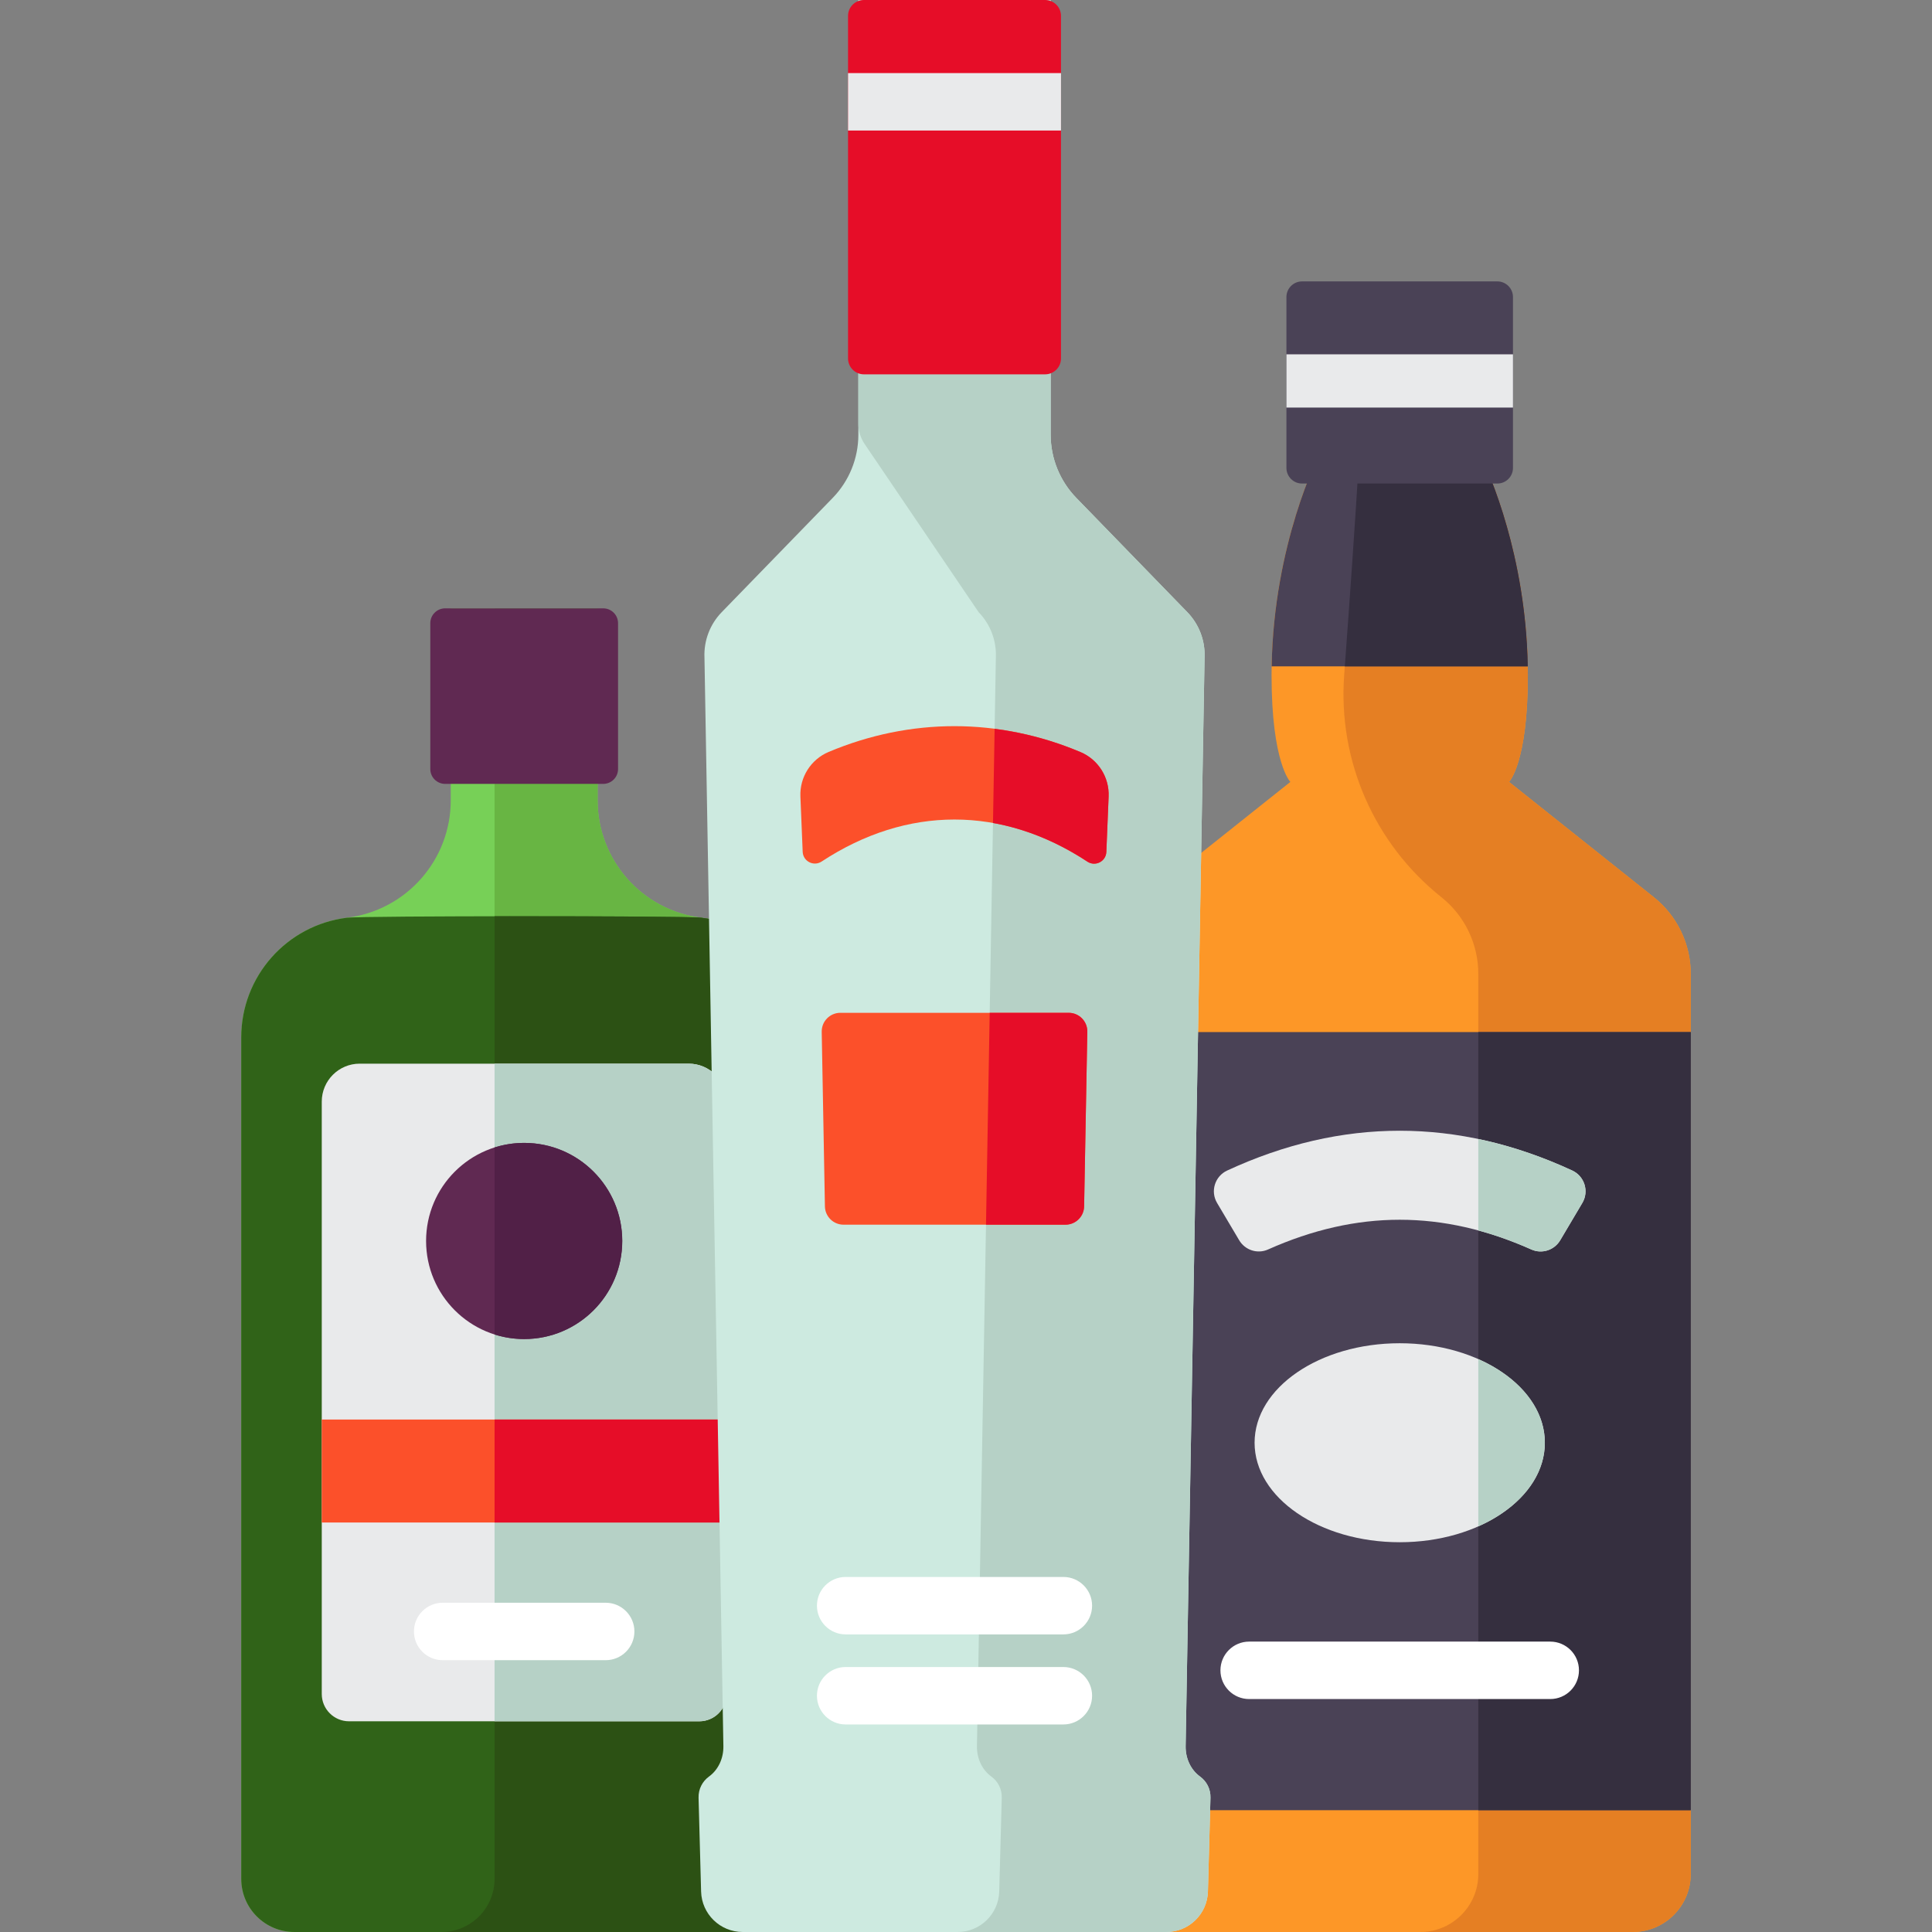
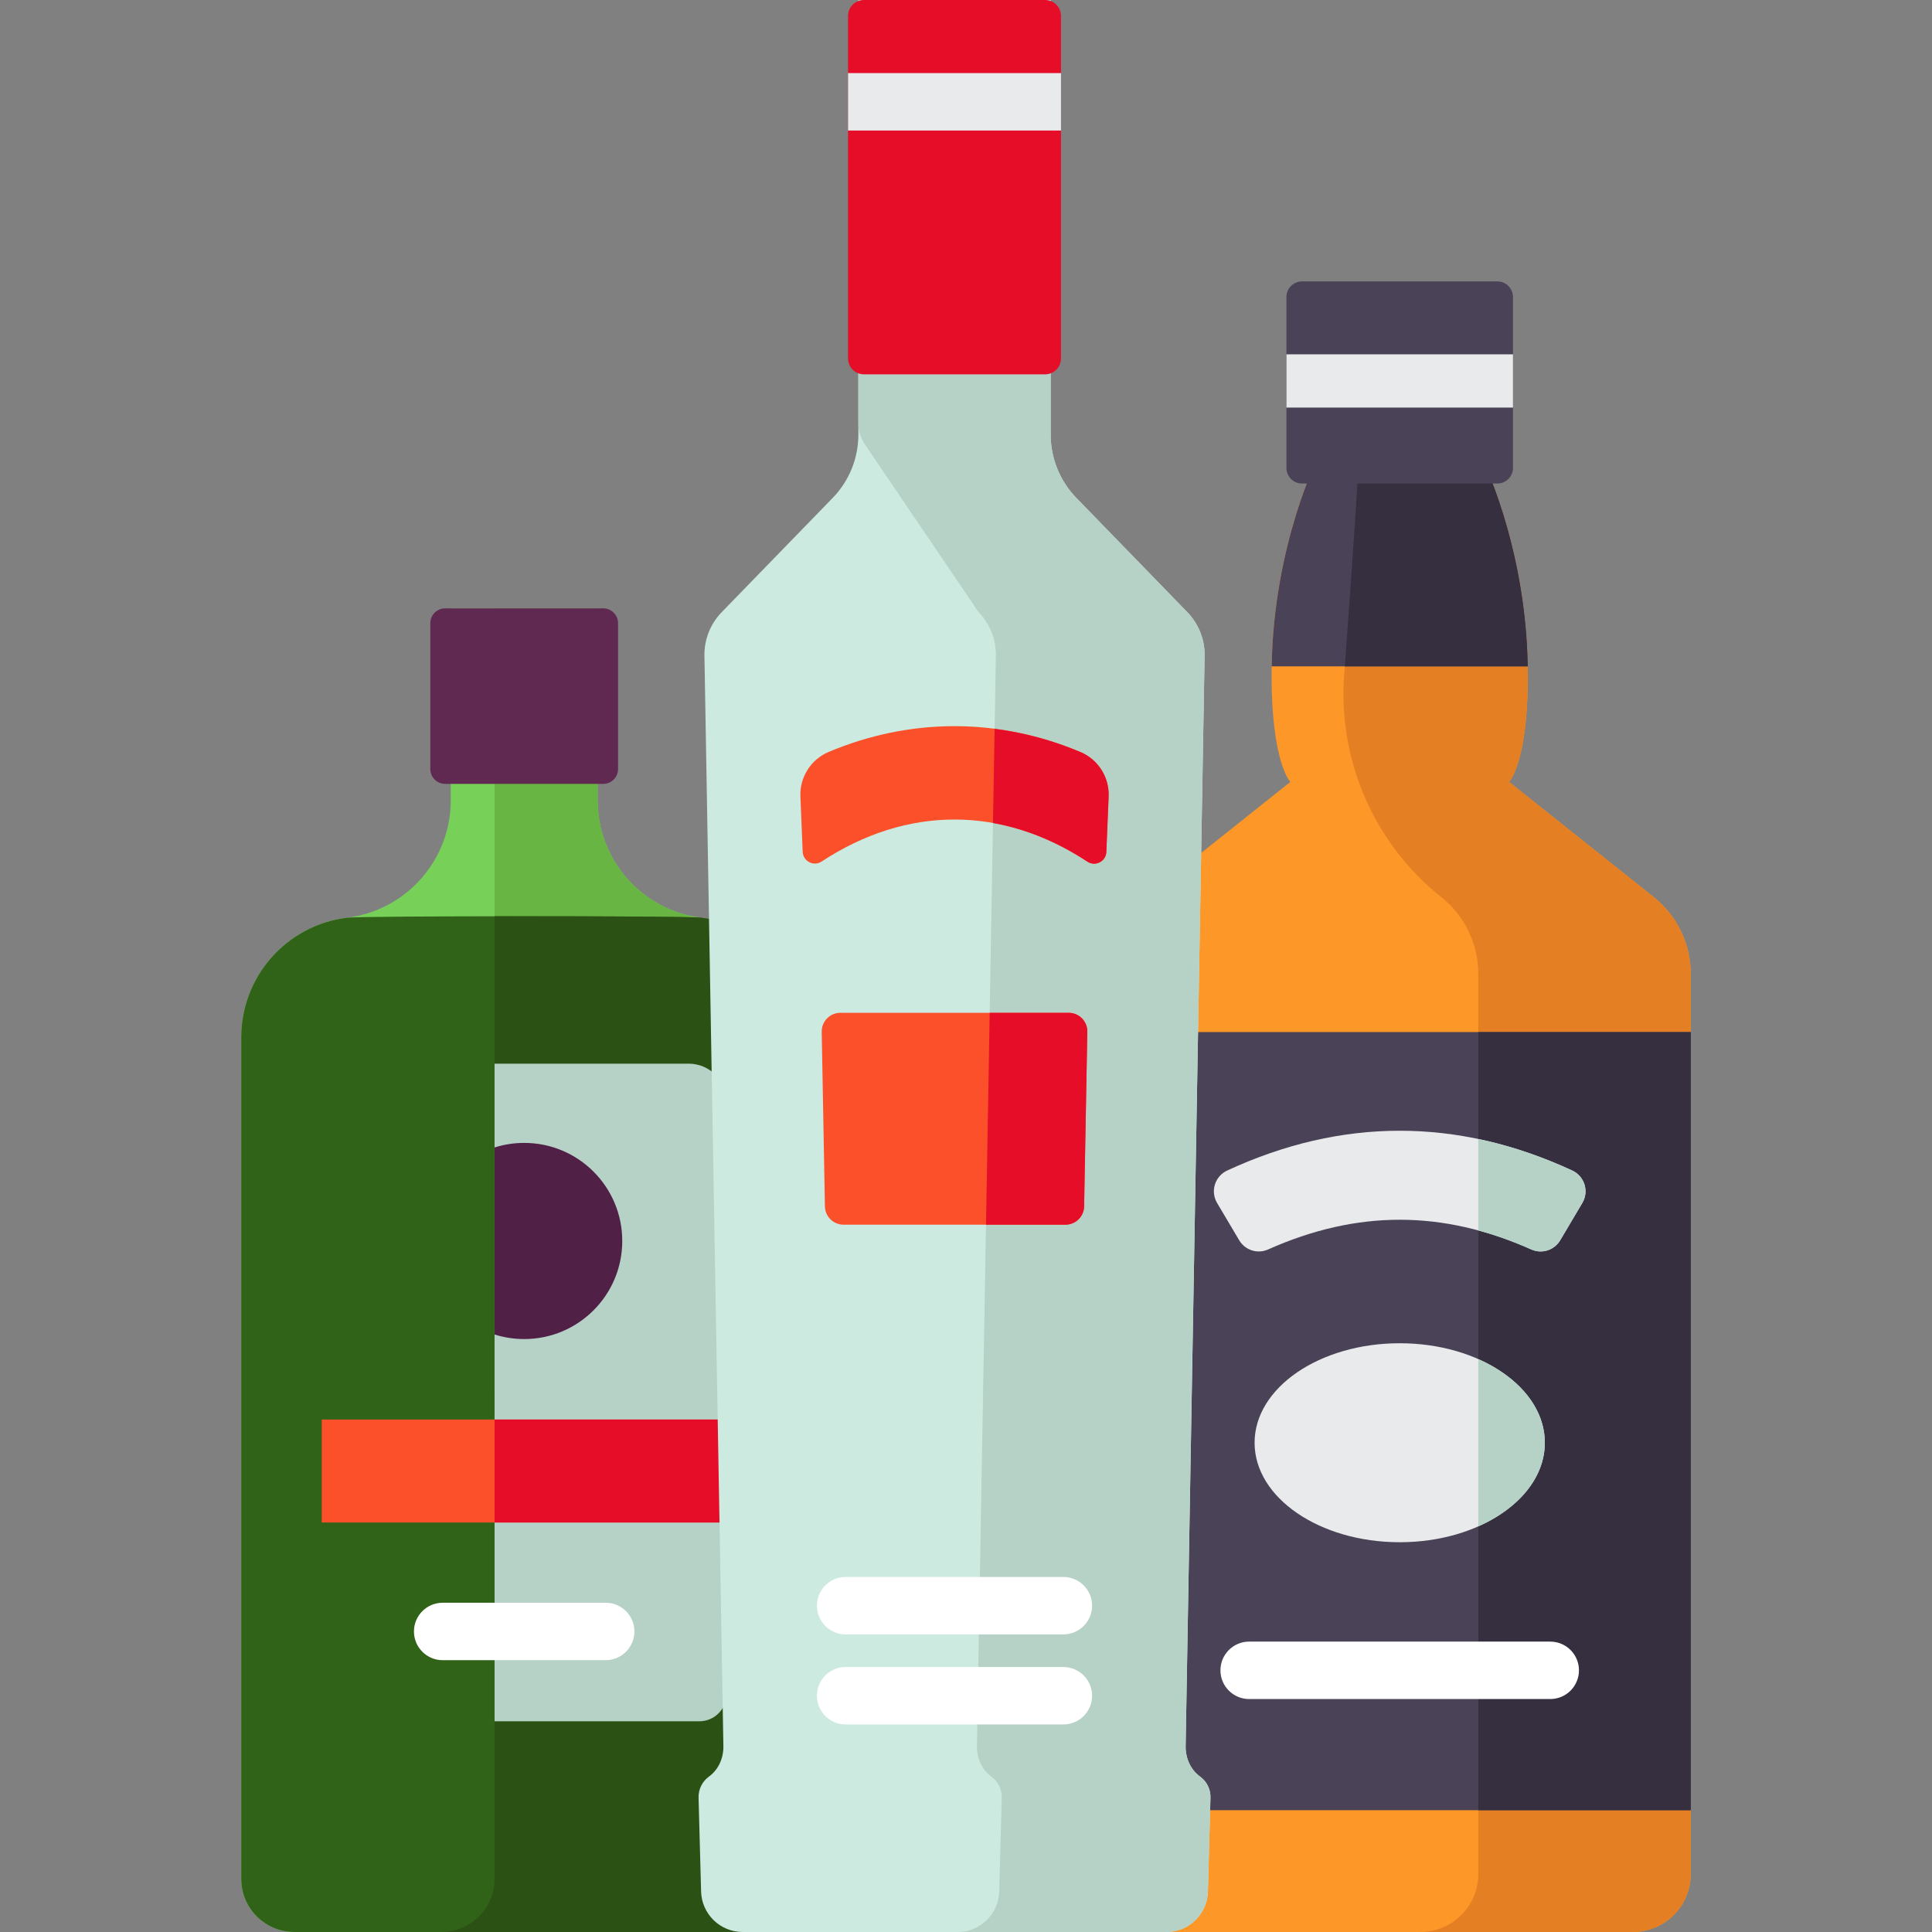
<svg xmlns="http://www.w3.org/2000/svg" version="1.1" id="Capa_1" x="0px" y="0px" viewBox="0 0 512 512" style="enable-background:new 0 0 512 512;" xml:space="preserve">
  <rect x="0" y="0" width="512" height="512" fill="#808080" stroke="none" />
  <path style="fill:#FD9727;" d="M399.916,207.217c0,0,4.982-5.02,4.982-28.29c0-33.772-12.474-58.119-12.474-58.119h-42.976 c0,0-12.474,24.346-12.474,58.119c0,23.269,4.982,28.29,4.982,28.29l-38.355,30.539c-6.188,4.927-9.793,12.405-9.793,20.315v238.554 c0,8.491,6.884,15.375,15.375,15.375h123.506c8.491,0,15.375-6.884,15.375-15.375V258.071c0-7.91-3.605-15.388-9.793-20.315 L399.916,207.217z" />
  <path style="fill:#E57F23;" d="M438.271,237.756l-38.355-30.539c0,0,4.982-5.02,4.982-28.29c0-33.772-12.474-58.119-12.474-58.119 h-32.237c-1.069,17.974-2.621,39.896-3.966,58.078c-1.677,22.673,7.966,44.707,25.752,58.869l0,0 c6.188,4.927,9.793,12.405,9.793,20.315v238.554c0,8.491-6.884,15.375-15.375,15.375h56.298c8.491,0,15.375-6.884,15.375-15.375 V258.071C448.064,250.161,444.459,242.683,438.271,237.756z" />
  <g>
    <rect x="293.808" y="273.51" style="fill:#4A4256;" width="154.26" height="206.21" />
    <path style="fill:#4A4256;" d="M404.872,176.586c-0.555-32.548-12.448-55.777-12.448-55.777h-42.976 c0,0-11.893,23.23-12.448,55.777H404.872z" />
  </g>
  <path style="fill:#77D057;" d="M158.374,212.101v-50.882h-38.922v50.882c0,15.821-11.791,29.161-27.492,31.103l0,0 c-16.007,1.98-28.028,15.58-28.028,31.709v223.01c0,7.774,6.302,14.076,14.076,14.076h121.809c7.774,0,14.076-6.302,14.076-14.076 v-223.01c0-16.129-12.021-29.729-28.028-31.709l0,0C170.165,241.262,158.374,227.922,158.374,212.101z" />
  <path style="fill:#68B543;" d="M185.866,243.204L185.866,243.204c-15.701-1.942-27.492-15.282-27.492-31.103v-50.882h-27.309 v336.704c0,7.774-6.302,14.076-14.076,14.076h82.829c7.774,0,14.076-6.302,14.076-14.076v-223.01 C213.894,258.784,201.873,245.184,185.866,243.204z" />
  <path style="fill:#602952;" d="M159.856,207.739H117.97c-2.173,0-3.934-1.761-3.934-3.934v-38.652c0-2.173,1.761-3.934,3.934-3.934 h41.886c2.173,0,3.934,1.761,3.934,3.934v38.652C163.79,205.978,162.029,207.739,159.856,207.739z" />
  <path style="fill:#306318;" d="M91.96,243.204L91.96,243.204c-16.007,1.98-28.028,15.58-28.028,31.709v223.01 c0,7.774,6.302,14.076,14.076,14.076h121.809c7.774,0,14.076-6.302,14.076-14.076v-223.01c0-16.129-12.021-29.729-28.028-31.709l0,0 C181.642,242.682,96.184,242.682,91.96,243.204z" />
  <path style="fill:#2C5114;" d="M212.679,266.167c-0.528-1.858-1.221-3.649-2.062-5.357c-0.421-0.854-0.878-1.687-1.371-2.496 c-3.76-6.176-9.569-10.996-16.553-13.487c-2.172-0.775-4.454-1.329-6.827-1.623l0,0c-2.36-0.292-30.065-0.421-54.801-0.387v255.106 c0,7.774-6.302,14.076-14.075,14.076h82.828c3.401,0,6.521-1.206,8.954-3.214s4.18-4.818,4.837-8.025 c0.188-0.916,0.286-1.865,0.286-2.837v-223.01C213.894,271.889,213.471,268.954,212.679,266.167z" />
-   <path style="fill:#E9EAEB;" d="M192.554,448.927V291.94c0-5.556-4.504-10.06-10.06-10.06H95.331c-5.556,0-10.06,4.504-10.06,10.06 v156.987c0,3.994,3.238,7.233,7.232,7.233h92.818C189.316,456.159,192.554,452.921,192.554,448.927z" />
  <path style="fill:#B6D1C6;" d="M131.065,456.159h54.257c3.994,0,7.232-3.238,7.232-7.233V291.94c0-5.556-4.504-10.06-10.06-10.06 h-51.43L131.065,456.159L131.065,456.159z" />
-   <circle style="fill:#602952;" cx="138.908" cy="328.87" r="25.991" />
  <path style="fill:#512047;" d="M131.065,353.655c2.476,0.784,5.112,1.209,7.848,1.209c14.354,0,25.991-11.636,25.991-25.991 c0-14.354-11.636-25.991-25.991-25.991c-2.736,0-5.371,0.425-7.848,1.209V353.655z" />
  <path style="fill:#FFFFFF;" d="M160.513,439.966h-43.2c-4.203,0-7.611-3.408-7.611-7.611s3.408-7.611,7.611-7.611h43.2 c4.203,0,7.611,3.408,7.611,7.611S164.717,439.966,160.513,439.966z" />
  <rect x="85.268" y="376.19" style="fill:#FC502A;" width="107.28" height="27.29" />
  <rect x="131.068" y="376.19" style="fill:#E60D28;" width="61.49" height="27.29" />
  <path style="fill:#CDEAE0;" d="M318.027,470.806c-2.54-1.841-3.874-4.927-3.82-8.064l5.015-288.545 c0.183-4.447-1.47-8.774-4.571-11.967l-29.421-30.287c-4.354-4.482-6.79-10.486-6.79-16.735V0.021h-25.484h-25.484v115.188 c0,6.249-2.436,12.252-6.79,16.735l-29.421,30.287c-3.101,3.193-4.754,7.52-4.571,11.967l5.015,288.545 c0.055,3.137-1.279,6.223-3.82,8.064c-1.724,1.25-2.821,3.301-2.758,5.609l0.672,24.854c0.161,5.973,5.05,10.73,11.024,10.73h56.133 h56.133c5.975,0,10.863-4.758,11.024-10.73l0.672-24.854C320.848,474.108,319.751,472.056,318.027,470.806z" />
  <path style="fill:#B6D1C6;" d="M318.027,470.806c-2.54-1.841-3.874-4.927-3.82-8.064l5.015-288.545 c0.183-4.447-1.47-8.774-4.571-11.967l-29.421-30.287c-4.354-4.483-6.79-10.486-6.79-16.735V0.021h-25.484h-25.484v112.233 c0,1.926,0.578,3.807,1.658,5.401l30.214,44.575c3.101,3.193,4.754,7.52,4.571,11.967L258.9,462.742 c-0.055,3.137,1.279,6.223,3.82,8.064c1.724,1.25,2.821,3.301,2.758,5.609l-0.672,24.854c-0.161,5.973-5.05,10.73-11.024,10.73 h55.308c5.975,0,10.863-4.758,11.024-10.73l0.672-24.854C320.848,474.108,319.751,472.056,318.027,470.806z" />
  <path style="fill:#E60D28;" d="M276.962,99.203h-48.01c-2.327,0-4.213-1.886-4.213-4.213V4.213c0-2.327,1.886-4.213,4.213-4.213 h48.01c2.327,0,4.213,1.886,4.213,4.213V94.99C281.175,97.317,279.288,99.203,276.962,99.203z" />
  <path style="fill:#FC502A;" d="M217.741,228.315c22.594-14.848,47.824-14.848,70.43,0.029c2.106,1.386,4.918-0.048,5.022-2.568 l0.604-14.683c0.21-5.102-2.765-9.81-7.471-11.795c-21.653-9.133-45.068-9.145-66.732-0.024c-4.709,1.983-7.688,6.692-7.478,11.798 l0.604,14.673C212.825,228.265,215.635,229.699,217.741,228.315z" />
  <g>
    <path style="fill:#FFFFFF;" d="M281.804,433.132h-57.695c-4.203,0-7.611-3.408-7.611-7.611s3.408-7.611,7.611-7.611h57.695 c4.203,0,7.611,3.408,7.611,7.611S286.008,433.132,281.804,433.132z" />
    <path style="fill:#FFFFFF;" d="M281.804,457h-57.695c-4.203,0-7.611-3.408-7.611-7.611s3.408-7.611,7.611-7.611h57.695 c4.203,0,7.611,3.408,7.611,7.611S286.008,457,281.804,457z" />
  </g>
  <path style="fill:#FC502A;" d="M282.362,324.555h-58.81c-2.694,0-4.891-2.157-4.94-4.851l-0.849-46.267 c-0.051-2.764,2.176-5.032,4.94-5.032h60.508c2.764,0,4.991,2.268,4.94,5.032l-0.849,46.267 C287.253,322.397,285.055,324.555,282.362,324.555z" />
  <rect x="224.738" y="19.369" style="fill:#E9EAEB;" width="56.44" height="15.222" />
  <rect x="391.768" y="273.51" style="fill:#352F3F;" width="56.3" height="206.21" />
  <g>
    <path style="fill:#E9EAEB;" d="M405.847,331.134c-23.548-10.506-46.219-10.53-69.824,0.001c-2.788,1.244-6.068,0.171-7.625-2.455 c-1.954-3.296-3.908-6.592-5.862-9.889c-1.832-3.091-0.578-7.083,2.683-8.592c30.368-14.054,61.052-14.06,91.433,0 c3.261,1.509,4.515,5.502,2.683,8.592c-1.954,3.296-3.908,6.592-5.862,9.889C411.916,331.306,408.636,332.378,405.847,331.134z" />
    <ellipse style="fill:#E9EAEB;" cx="370.938" cy="382.34" rx="38.461" ry="26.367" />
  </g>
  <path style="fill:#FFFFFF;" d="M410.831,450.265H331.04c-4.203,0-7.611-3.408-7.611-7.611s3.408-7.611,7.611-7.611h79.791 c4.204,0,7.611,3.408,7.611,7.611S415.035,450.265,410.831,450.265z" />
  <g>
    <path style="fill:#B6D1C6;" d="M391.766,360.182v44.32c10.605-4.695,17.631-12.862,17.631-22.16 C409.397,373.045,402.37,364.877,391.766,360.182z" />
    <path style="fill:#B6D1C6;" d="M416.653,310.198c-8.277-3.831-16.577-6.609-24.887-8.352v24.238 c4.668,1.263,9.357,2.942,14.081,5.049c2.789,1.244,6.069,0.172,7.626-2.455c1.954-3.296,3.908-6.592,5.862-9.889 C421.168,315.7,419.913,311.707,416.653,310.198z" />
  </g>
  <path style="fill:#352F3F;" d="M404.872,176.586c-0.503-29.486-10.31-51.325-12.151-55.172c-0.016-0.033-0.027-0.055-0.041-0.086 c-0.058-0.121-0.106-0.22-0.145-0.298c-0.068-0.138-0.11-0.222-0.11-0.222h-32.237c-1.024,17.225-2.492,38.067-3.796,55.777 L404.872,176.586L404.872,176.586z" />
  <path style="fill:#4A4256;" d="M396.81,128.143h-51.748c-2.289,0-4.145-1.856-4.145-4.145V78.719c0-2.289,1.856-4.145,4.145-4.145 h51.748c2.289,0,4.145,1.856,4.145,4.145v45.279C400.955,126.287,399.099,128.143,396.81,128.143z" />
  <rect x="340.918" y="93.9" style="fill:#E9EAEB;" width="60.04" height="14.11" />
  <g>
    <path style="fill:#E60D28;" d="M283.211,268.405h-20.933l-0.976,56.149h21.06c2.694,0,4.891-2.157,4.94-4.851l0.849-46.267 C288.202,270.673,285.975,268.405,283.211,268.405z" />
    <path style="fill:#E60D28;" d="M286.326,199.299c-7.42-3.13-15.048-5.162-22.741-6.149l-0.434,24.95 c8.515,1.516,16.935,4.923,25.018,10.244c2.106,1.386,4.918-0.048,5.022-2.568l0.604-14.683 C294.007,205.991,291.032,201.284,286.326,199.299z" />
  </g>
  <g> </g>
  <g> </g>
  <g> </g>
  <g> </g>
  <g> </g>
  <g> </g>
  <g> </g>
  <g> </g>
  <g> </g>
  <g> </g>
  <g> </g>
  <g> </g>
  <g> </g>
  <g> </g>
  <g> </g>
</svg>